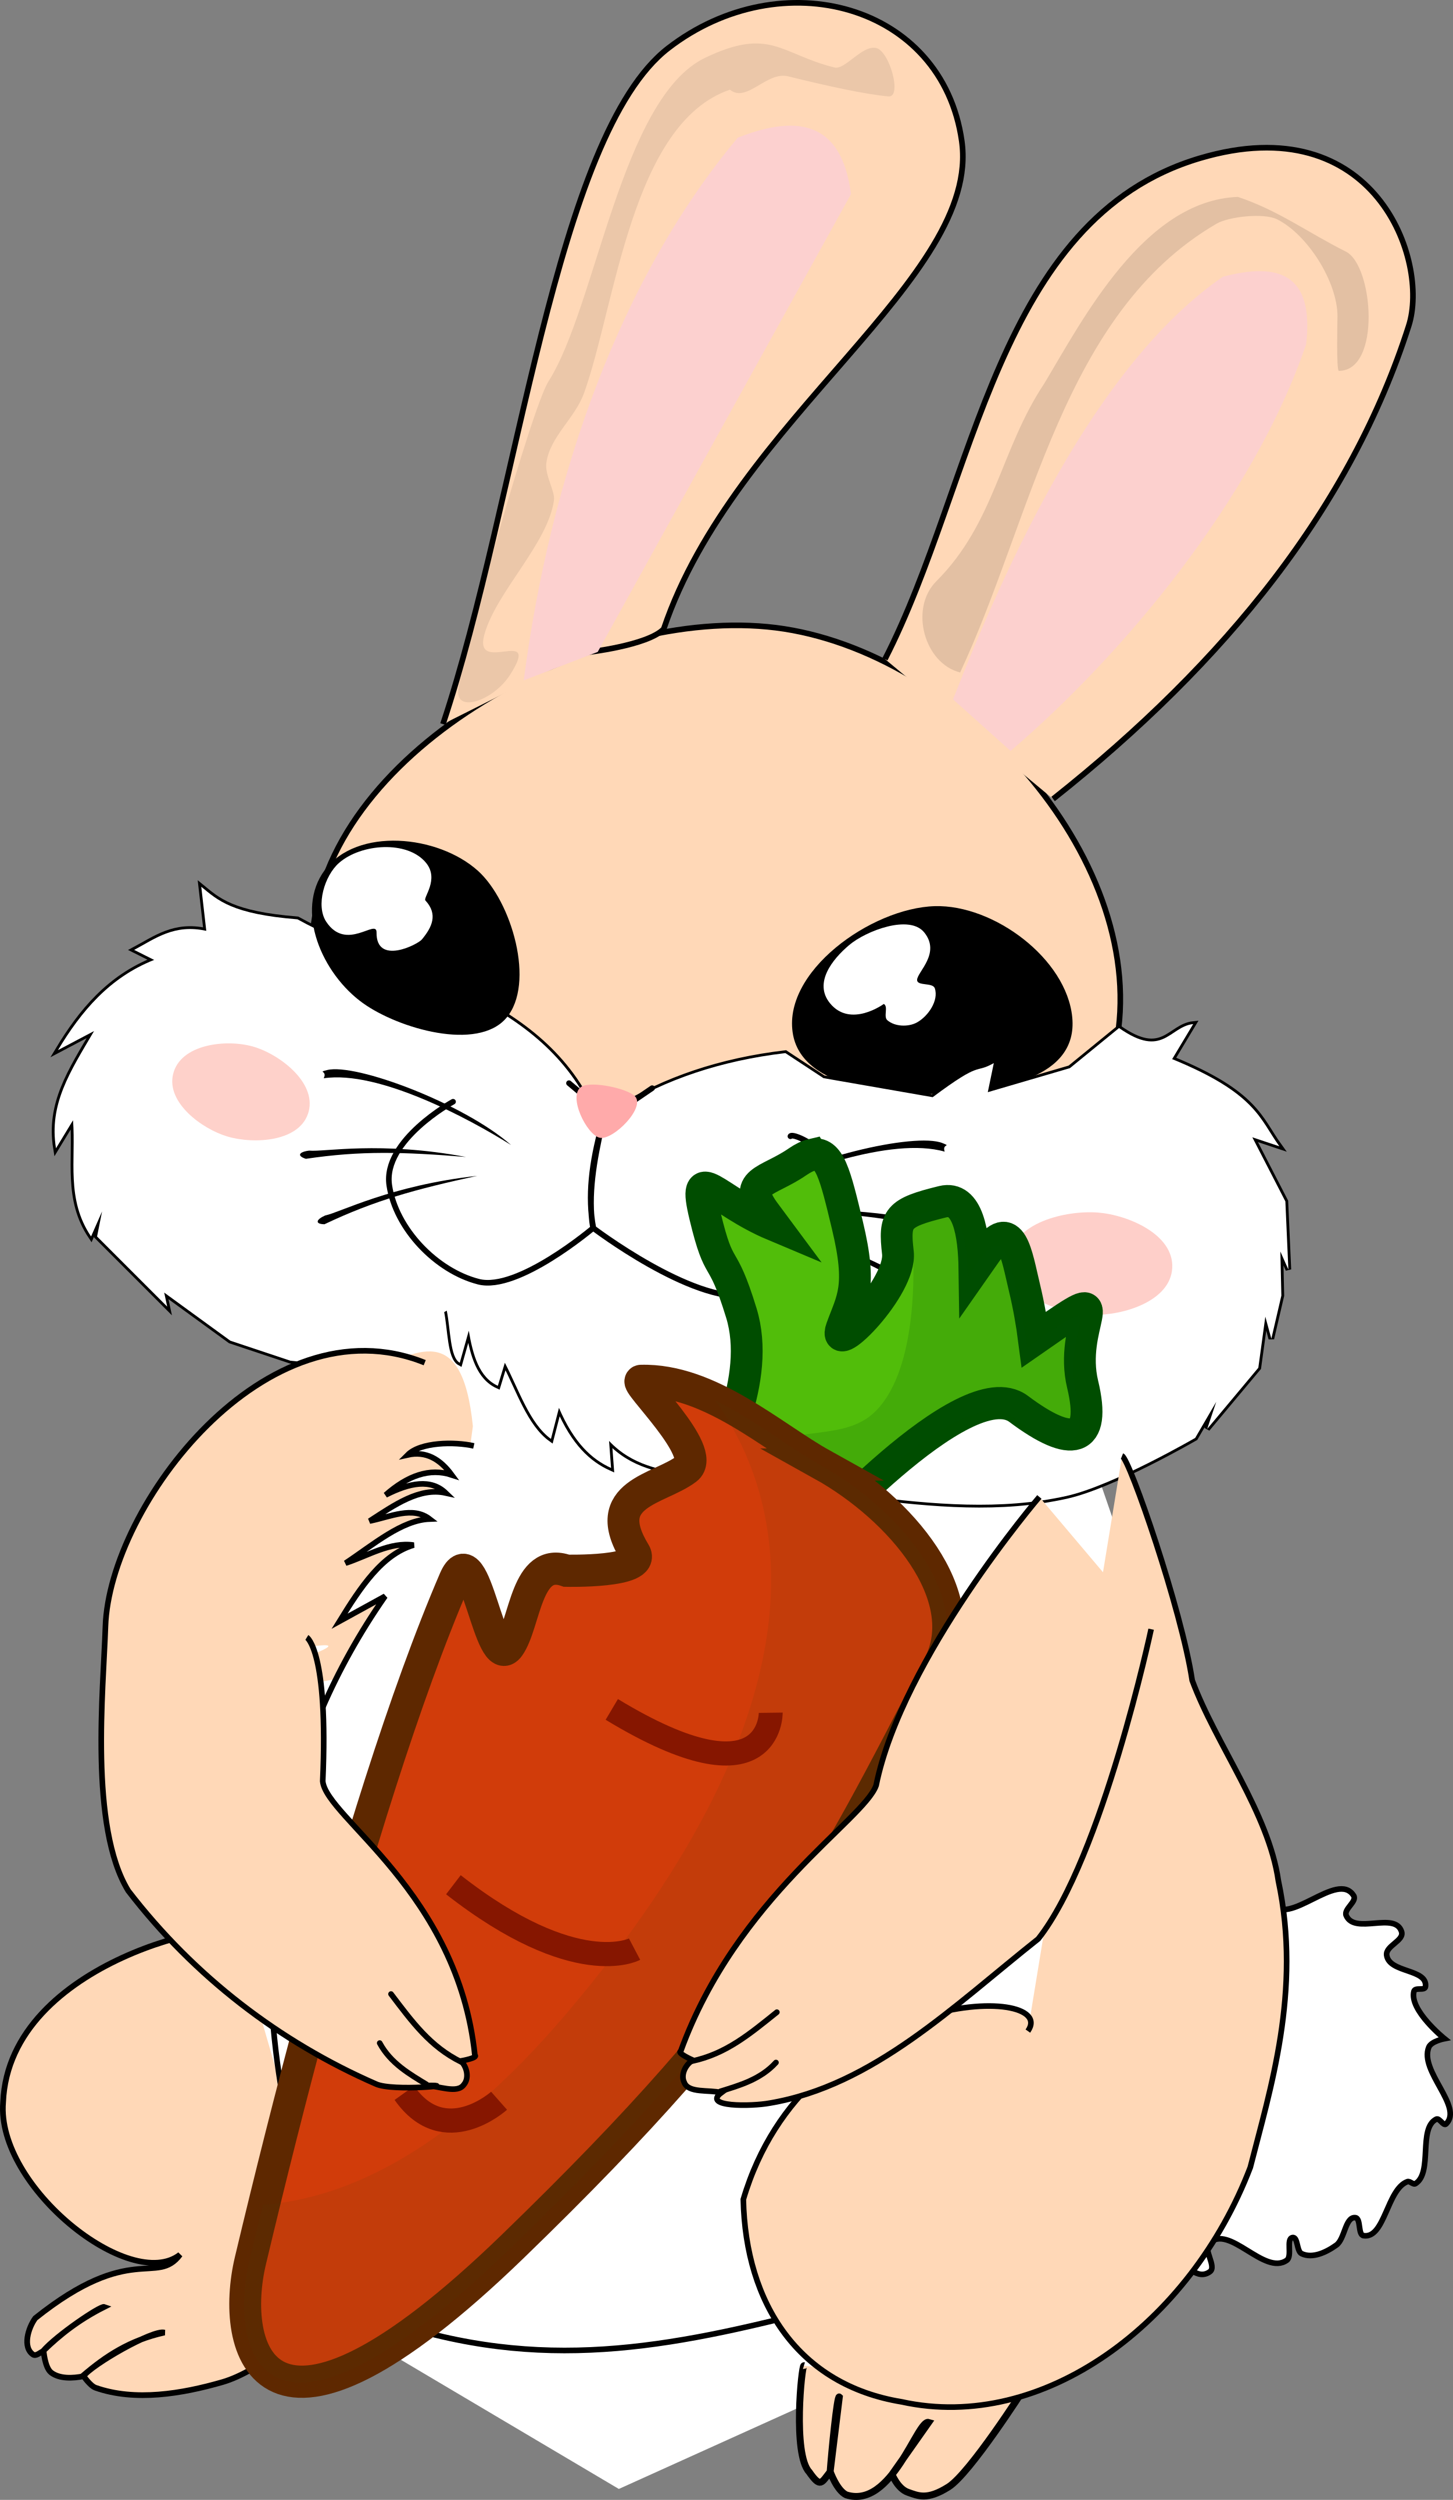
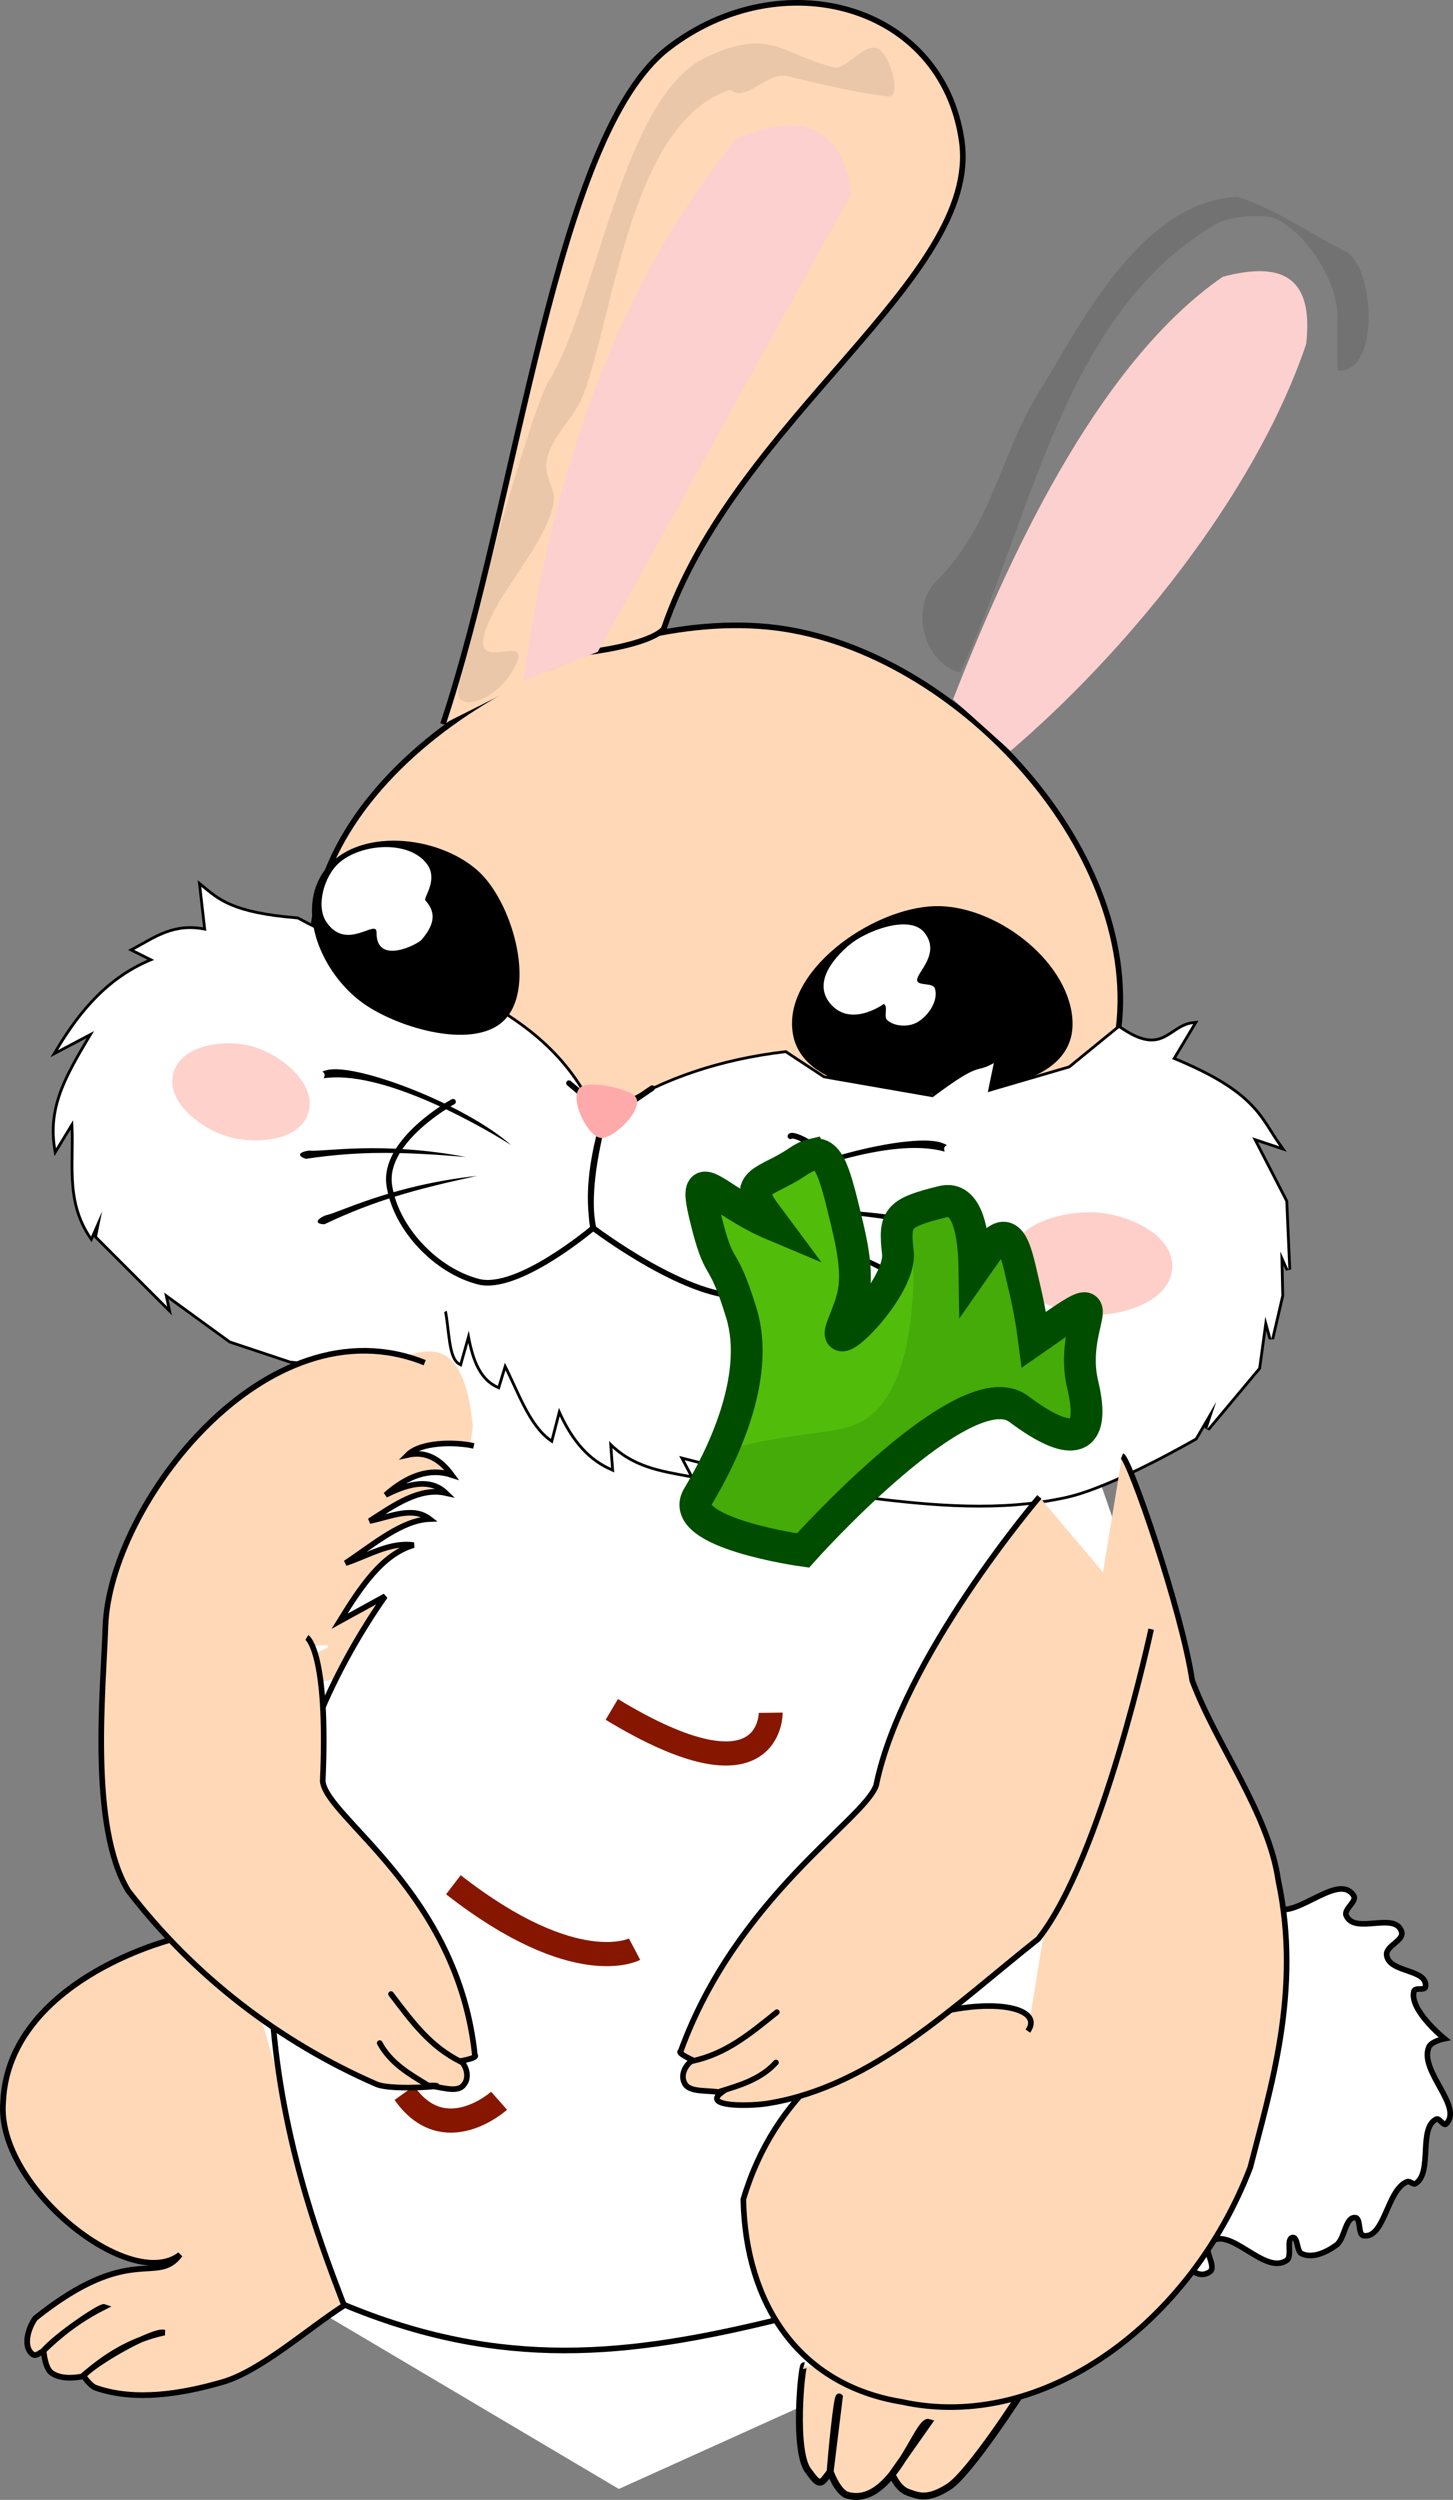
<svg xmlns="http://www.w3.org/2000/svg" xmlns:ns1="http://www.inkscape.org/namespaces/inkscape" xmlns:ns2="http://sodipodi.sourceforge.net/DTD/sodipodi-0.dtd" width="73.084mm" height="125.729mm" viewBox="0 0 258.961 445.498" id="svg2" version="1.1" ns1:version="0.91 r13725" ns2:docname="drawing.svg">
  <rect x="0" y="0" width="258.961" height="445.498" fill="#808080" stroke="none" />
  <defs id="defs4" />
  <ns2:namedview id="base" pagecolor="#ffffff" bordercolor="#666666" borderopacity="1.0" ns1:pageopacity="0.0" ns1:pageshadow="2" ns1:zoom="0.98994949" ns1:cx="54.071541" ns1:cy="203.80065" ns1:document-units="px" ns1:current-layer="layer2" showgrid="false" ns1:window-width="1278" ns1:window-height="1004" ns1:window-x="0" ns1:window-y="18" ns1:window-maximized="1" fit-margin-top="0" fit-margin-left="0" fit-margin-right="0" fit-margin-bottom="0" />
  <g ns1:groupmode="layer" id="layer3" ns1:label="Capa 3" style="display:none;opacity:1" ns2:insensitive="true" transform="translate(-155.379,-158.266)" />
  <g ns1:groupmode="layer" id="layer2" ns1:label="Capa 2" style="display:inline;opacity:1" transform="translate(-155.379,-158.266)">
    <g id="g5638">
      <path ns1:connector-curvature="0" id="path5609" d="m 190.937,557.536 74.735,44.278 71.705,-32.399 21.209,-126.355 -31.308,-90.717 -105.033,5.4 -18.179,77.757 z" style="fill:#ffffff;fill-rule:evenodd;stroke:none;stroke-width:1.034px;stroke-linecap:butt;stroke-linejoin:miter;stroke-opacity:1" />
      <path ns2:nodetypes="ccsccc" ns1:connector-curvature="0" id="path5472" d="m 221.097,402.708 c 8.212,-3.261 16.622,-9.466 18.562,9.723 0,0 -5.571,41.393 -6.313,41.543 -87.512,17.575 4.066,-7.011 -25.633,-1.768 l -3.157,-36.239 z" style="fill:#ffd8b7;fill-opacity:1;fill-rule:evenodd;stroke:none;stroke-width:1px;stroke-linecap:butt;stroke-linejoin:miter;stroke-opacity:1" />
      <path ns2:nodetypes="ccccccccccc" ns1:connector-curvature="0" id="path4423" d="m 298.656,579.856 c -0.395,-0.118 -2.025,15.747 0.935,18.922 2.028,2.895 2.16,1.982 3.74,-0.015 0.249,-3.405 1.252,-13.746 1.636,-13.341 l -1.636,13.293 c 0,0 1.182,3.362 2.874,4.156 8.173,2.581 12.686,-13.515 14.681,-12.917 l -6.524,9.266 c 0,0 1.003,2.555 2.83,3.187 1.827,0.632 3.405,1.462 7.233,-0.951 3.828,-2.413 13.389,-17.391 13.389,-17.391" style="fill:#ffd8b7;fill-opacity:1;fill-rule:evenodd;stroke:#000000;stroke-width:1.236px;stroke-linecap:butt;stroke-linejoin:miter;stroke-opacity:1" />
      <path ns2:nodetypes="aaaaaaaaacaaaaaaaaaaaaaaaaaaaaaaaaaaaa" ns1:connector-curvature="0" id="path5187" d="m 376.028,499.121 c 2.747,-0.337 4.727,-7.161 6.918,-5.232 0.862,0.758 -1.7,2.564 -1.03,3.544 3.035,4.443 11.848,-5.934 14.719,-1.35 0.654,1.044 -1.821,2.392 -1.325,3.544 1.502,3.487 8.702,-0.785 9.862,2.869 0.517,1.629 -2.901,2.511 -2.649,4.22 0.469,3.186 7.296,2.368 6.918,5.57 -0.098,0.829 -1.848,0.044 -2.061,0.844 -0.888,3.348 5.446,8.439 5.446,8.439 0,0 -2.36,0.448 -2.797,1.519 -1.739,4.265 6.192,10.585 3.091,13.671 -0.482,0.479 -1.182,-1.137 -1.766,-0.844 -3.257,1.632 -0.578,9.485 -3.68,11.477 -0.437,0.28 -0.996,-0.514 -1.472,-0.338 -3.634,1.345 -4.016,10.198 -7.801,9.621 -1.044,-0.159 -0.423,-3.095 -1.472,-3.207 -1.808,-0.193 -1.843,3.796 -3.385,4.895 -1.79,1.275 -4.235,2.444 -6.182,1.519 -0.918,-0.436 -0.636,-3.034 -1.619,-2.869 -1.214,0.204 0.016,3.317 -1.03,4.051 -4.006,2.809 -10.267,-6.538 -13.836,-3.038 -1.119,1.098 1.385,4.149 0.147,5.063 -4.279,3.162 -9.069,-10.215 -13.689,-7.764 -0.918,0.487 0.246,3.1 -0.736,3.376 -3.376,0.948 -3.489,-9.594 -6.918,-8.945 -0.998,0.189 -0.168,3.28 -1.178,3.207 -4.93,-0.36 0.131,-13.22 -3.974,-16.372 -1.027,-0.788 -2.87,1.576 -3.68,0.506 -2.996,-3.958 6.567,-11.272 3.533,-15.19 -0.691,-0.892 -2.533,1.514 -3.091,0.506 -2.391,-4.322 7.902,-7.747 7.36,-12.827 -0.105,-0.988 -2.065,-1.045 -1.914,-2.025 0.715,-4.619 9.571,-1.168 11.334,-5.401 0.375,-0.9 -1.261,-2.075 -0.736,-2.869 2.313,-3.497 8.757,3.252 11.481,0.169 0.733,-0.83 -0.85,-2.877 0,-3.544 2.128,-1.671 4.649,3.521 7.213,3.207 z" style="fill:#ffffff;fill-rule:evenodd;stroke:#000000;stroke-width:1;stroke-linecap:butt;stroke-linejoin:miter;stroke-miterlimit:4;stroke-dasharray:none;stroke-opacity:1" />
      <path ns2:nodetypes="sssss" ns1:connector-curvature="0" id="path5457" d="m 211.393,322.24 c -4.337,30.167 33.609,60.138 63.571,65.714 31.733,5.906 72.981,-11.581 79.271,-43.24 6.436,-32.393 -26.431,-69.277 -59.062,-74.372 -31.921,-4.984 -79.183,19.918 -83.781,51.898 z" style="fill:#ffd8b7;fill-opacity:1;fill-rule:evenodd;stroke:#000000;stroke-width:1px;stroke-linecap:butt;stroke-linejoin:miter;stroke-opacity:1" />
-       <path ns2:nodetypes="sssss" ns1:connector-curvature="0" id="path4379" d="m 321.986,319.749 c 10.5,-0.304 23.489,9.368 24.496,19.824 1.059,11 -13.223,12.962 -21.971,13.511 -9.863,0.619 -25.905,-0.651 -27.779,-10.354 -2.158,-11.175 13.877,-22.651 25.254,-22.981 z" style="fill:#000000;fill-rule:evenodd;stroke:none;stroke-width:1px;stroke-linecap:butt;stroke-linejoin:miter;stroke-opacity:1" />
+       <path ns2:nodetypes="sssss" ns1:connector-curvature="0" id="path4379" d="m 321.986,319.749 c 10.5,-0.304 23.489,9.368 24.496,19.824 1.059,11 -13.223,12.962 -21.971,13.511 -9.863,0.619 -25.905,-0.651 -27.779,-10.354 -2.158,-11.175 13.877,-22.651 25.254,-22.981 " style="fill:#000000;fill-rule:evenodd;stroke:none;stroke-width:1px;stroke-linecap:butt;stroke-linejoin:miter;stroke-opacity:1" />
      <path ns2:nodetypes="sssssssss" ns1:connector-curvature="0" id="path4381" d="m 306.708,326.694 c 3.043,-2.573 10.758,-5.505 13.385,-2.273 3.012,3.706 -1.229,7.041 -1.263,8.46 -0.028,1.167 2.788,0.408 3.157,1.515 0.72,2.161 -1.168,4.95 -3.157,6.061 -1.547,0.865 -3.964,0.782 -5.303,-0.379 -0.749,-0.649 0.23,-2.415 -0.631,-2.904 0,0 -5.936,4.364 -9.596,-0.126 -2.933,-3.598 0.387,-7.799 3.409,-10.354 z" style="fill:#ffffff;fill-rule:evenodd;stroke:none;stroke-width:1px;stroke-linecap:butt;stroke-linejoin:miter;stroke-opacity:1" />
      <path ns2:nodetypes="ccccccccccccccccccccccccccccccccccccccccssccccccccccc" ns1:connector-curvature="0" id="path4417" d="m 222.5,399.148 c -4.575,0.847 -7.72,2.51 -15.357,1.607 l -10.714,-3.571 -11.786,-8.571 0.536,2.5 -12.5,-12.5 0.893,-4.464 -1.964,4.464 c -4.476,-6.665 -2.682,-13.611 -3.214,-20.714 l -3.036,5 c -1.281,-7.909 2.531,-13.639 6.786,-20.893 l -6.429,3.393 c 4.155,-6.916 9.203,-12.94 17.143,-16.071 l -3.571,-1.786 c 3.766,-1.997 7.133,-4.657 12.857,-3.393 L 191.25,316.291 c 2.93,2.404 5.426,4.876 17.143,5.804 17.293,9.529 41.836,12.88 51.964,32.946 l 5.357,0.714 c 8.243,-5.075 18.033,-8.45 29.643,-9.821 l 6.786,4.464 19.464,3.393 c 8.949,-6.678 7.269,-4.054 10.893,-6.071 l -1.071,5.179 14.643,-4.286 8.75,-7.143 c 7.865,5.53 8.949,-0.243 13.214,-0.714 l -3.75,6.25 c 15.007,6.138 15.573,10.672 19.107,15.536 l -4.821,-1.607 5.893,11.429 0.536,12.143 -1.429,-3.214 0.179,7.857 -1.786,7.679 -1.071,-3.929 -1.25,9.107 -9.107,10.893 1.607,-4.821 -3.75,6.429 c 0,0 -14.642,8.498 -22.931,10.344 -11.743,2.616 -23.879,1.492 -35.819,0.013 -11.239,-1.392 -33.214,-7.143 -33.214,-7.143 l 1.786,3.393 c -5.022,-0.943 -10.104,-1.634 -14.286,-6.071 l 0.357,4.821 c -3.4,-1.537 -6.596,-4.436 -9.286,-10.714 l -1.429,5.536 c -3.777,-2.736 -5.678,-8.7 -8.214,-13.571 l -1.25,4.107 c -3.331,-1.523 -4.434,-5.477 -5.179,-9.821 l -1.607,5.714 c -1.742,-0.965 -1.637,-5.994 -2.321,-9.286" style="fill:#ffffff;fill-rule:evenodd;stroke:#000000;stroke-width:1px;stroke-linecap:butt;stroke-linejoin:miter;stroke-opacity:1" />
      <path style="fill:#ffffff;fill-rule:evenodd;stroke:none;stroke-width:1px;stroke-linecap:butt;stroke-linejoin:miter;stroke-opacity:1" d="m 222.5,399.148 c -4.575,0.847 -7.72,2.51 -15.357,1.607 l -10.714,-3.571 -11.786,-8.571 0.536,2.5 -12.5,-12.5 0.893,-4.464 -1.964,4.464 c -4.476,-6.665 -2.682,-13.611 -3.214,-20.714 l -3.036,5 c -1.281,-7.909 2.531,-13.639 6.786,-20.893 l -6.429,3.393 c 4.155,-6.916 9.203,-12.94 17.143,-16.071 l -3.571,-1.786 c 3.766,-1.997 7.133,-4.657 12.857,-3.393 L 191.25,316.291 c 2.93,2.404 5.426,4.876 17.143,5.804 17.293,9.529 41.836,12.88 51.964,32.946 l 5.357,0.714 c 8.243,-5.075 18.033,-8.45 29.643,-9.821 l 6.786,4.464 19.464,3.393 c 8.949,-6.678 7.269,-4.054 10.893,-6.071 l -1.071,5.179 14.643,-4.286 8.75,-7.143 c 7.865,5.53 8.949,-0.243 13.214,-0.714 l -3.75,6.25 c 15.007,6.138 15.573,10.672 19.107,15.536 l -4.821,-1.607 5.893,11.429 0.536,12.143 -1.429,-3.214 0.179,7.857 -1.786,7.679 -1.071,-3.929 -1.25,9.107 -9.107,10.893 1.607,-4.821 -3.75,6.429 c 0,0 -14.642,8.498 -22.931,10.344 -11.743,2.616 -23.879,1.492 -35.819,0.013 -11.239,-1.392 -33.214,-7.143 -33.214,-7.143 l 1.786,3.393 c -5.022,-0.943 -10.104,-1.634 -14.286,-6.071 l 0.357,4.821 c -3.4,-1.537 -6.596,-4.436 -9.286,-10.714 l -1.429,5.536 c -3.777,-2.736 -5.678,-8.7 -8.214,-13.571 l -1.25,4.107 c -3.331,-1.523 -4.434,-5.477 -5.179,-9.821 l -1.607,5.714 C 235.579,400.147 235.685,395.118 235,391.827" id="path5468" ns1:connector-curvature="0" ns2:nodetypes="ccccccccccccccccccccccccccccccccccccccccssccccccccccc" />
      <path ns2:nodetypes="ccccc" ns1:connector-curvature="0" id="path4371" d="m 213.268,313.309 c 5.731,-7.678 20.142,-6.272 27.274,0.126 6.022,5.402 10.324,20.128 5.051,26.264 -5.105,5.94 -19.131,1.899 -25.506,-2.652 -7.329,-5.232 -12.205,-16.522 -6.819,-23.739 z" style="fill:#000000;fill-rule:evenodd;stroke:none;stroke-width:1px;stroke-linecap:butt;stroke-linejoin:miter;stroke-opacity:1" />
      <path ns2:nodetypes="sssssss" ns1:connector-curvature="0" id="path4373" d="m 215.794,312.047 c 3.933,-3.456 12.236,-4.069 15.531,0 2.383,2.942 -0.589,6.191 -0.126,6.692 2.295,2.483 1.16,4.781 -0.631,6.945 -0.747,0.903 -8.163,4.683 -8.081,-1.263 0.035,-2.531 -5.379,3.526 -8.965,-1.894 -1.899,-2.871 -0.313,-8.208 2.273,-10.48 z" style="fill:#ffffff;fill-rule:evenodd;stroke:none;stroke-width:1px;stroke-linecap:butt;stroke-linejoin:miter;stroke-opacity:1" />
      <path ns2:nodetypes="sssss" ns1:connector-curvature="0" id="path4387" d="m 335.378,382.675 c 0.327,-6.515 9.982,-8.779 15.723,-8.321 5.282,0.421 13.511,3.868 13.2,9.86 -0.31,5.971 -8.82,8.496 -14.098,8.361 -5.763,-0.147 -15.152,-3.379 -14.825,-9.901 z" style="fill:#fecfc9;fill-opacity:1;fill-rule:evenodd;stroke:none;stroke-width:1px;stroke-linecap:butt;stroke-linejoin:miter;stroke-opacity:1" />
      <path ns2:nodetypes="sssss" ns1:connector-curvature="0" id="path4389" d="m 186.22,349.728 c 1.262,-5.419 9.443,-6.313 14.209,-4.973 4.638,1.304 11.294,6.287 9.977,11.535 -1.37,5.464 -9.717,5.936 -14.526,4.5 -4.451,-1.329 -10.844,-5.981 -9.66,-11.063 z" style="fill:#fed1ca;fill-opacity:1;fill-rule:evenodd;stroke:none;stroke-width:1px;stroke-linecap:butt;stroke-linejoin:miter;stroke-opacity:1" />
      <path ns2:nodetypes="csscccssc" ns1:connector-curvature="0" id="path4391" d="m 236.123,354.599 c 0,0 -12.556,6.875 -11.364,14.9 1.146,7.719 8.35,15.241 15.91,17.173 7.035,1.798 20.456,-9.596 20.456,-9.596 -1.043,-5.545 -0.294,-11.687 1.515,-18.183 -1.401,6.236 -2.525,12.416 -1.578,18.183 0,0 17.58,13.37 27.51,12.073 7.098,-0.928 15.239,-6.404 16.786,-13.393 2.504,-11.311 -8.865,-15.907 -9.107,-15" style="fill:none;fill-rule:evenodd;stroke:#000000;stroke-width:1px;stroke-linecap:round;stroke-linejoin:miter;stroke-opacity:1" />
      <path ns1:connector-curvature="0" id="path4393" d="m 260.179,354.148 -3.393,-2.857" style="fill:none;fill-rule:evenodd;stroke:#000000;stroke-width:1px;stroke-linecap:round;stroke-linejoin:miter;stroke-opacity:1" />
      <path ns1:connector-curvature="0" id="path4395" d="m 267.143,355.219 4.464,-3.036" style="fill:none;fill-rule:evenodd;stroke:#000000;stroke-width:1px;stroke-linecap:round;stroke-linejoin:miter;stroke-opacity:1" />
      <path ns2:nodetypes="ccccccc" ns1:connector-curvature="0" id="path4421" d="m 338.571,520.219 c 5.998,-8.524 -39.476,-7.98 -50.714,30 0.396,18.592 9.863,33.062 28.214,36.071 25.129,5.527 51.488,-13.931 62.143,-41.786 3.52,-13.825 9.179,-31.404 5,-51.071 -1.717,-12.059 -11.124,-24.293 -15.357,-35.714 -1.869,-12.504 -11.161,-39.464 -12.5,-40" style="fill:#ffd8b7;fill-opacity:1;fill-rule:evenodd;stroke:#000000;stroke-width:1px;stroke-linecap:butt;stroke-linejoin:miter;stroke-opacity:1" />
      <path ns2:nodetypes="ccccccccccccccc" ns1:connector-curvature="0" id="path4425" d="m 197.575,502.947 c 0.133,-3.334 -40.586,4.514 -41.64,29.943 -1.268,15.013 22.698,34.075 31.534,27.163 -4.168,5.604 -8.696,-2.345 -25.797,11.323 -1.307,1.794 -2.289,5.193 -0.41,6.482 0.51,0.35 1.232,-0.324 1.786,-0.609 2.297,-2.716 10.236,-8.124 10.907,-7.876 -4.626,2.326 -7.931,5.002 -10.813,7.789 0,0 0.221,3.042 1.363,3.916 1.485,1.136 3.854,1.034 5.736,0.653 1.561,-2.127 12.441,-8.361 14.433,-7.789 -6.221,1.379 -10.466,4.237 -14.48,7.658 0,0 1.246,1.837 2.21,2.176 7.053,2.483 15.408,1.075 22.613,-1.001 6.79,-1.956 15.231,-9.535 21.718,-13.686" style="fill:#ffd8b7;fill-opacity:1;fill-rule:evenodd;stroke:#000000;stroke-width:1.013px;stroke-linecap:butt;stroke-linejoin:miter;stroke-opacity:1" />
      <path ns2:nodetypes="cc" ns1:connector-curvature="0" id="path4441" d="m 216.25,568.791 c 28.654,12.05 51.389,9.253 77.679,2.857" style="fill:none;fill-rule:evenodd;stroke:#000000;stroke-width:1px;stroke-linecap:butt;stroke-linejoin:miter;stroke-opacity:1" />
      <path ns2:nodetypes="cccccccccccc" ns1:connector-curvature="0" id="path4447" d="m 239.821,415.934 c -3.458,-0.776 -9.51,-0.689 -11.786,1.607 3.261,-0.736 5.785,0.741 7.857,3.571 -3.929,-1.292 -7.857,0.104 -11.786,3.571 4.3,-2.2 8.076,-2.904 10.714,-0.357 -4.683,-1.037 -9.119,2.114 -13.571,5 3.707,-0.749 7.671,-2.705 10.714,-0.357 -5,0.196 -10,4.536 -15,7.857 4.021,-1.315 7.908,-3.826 12.143,-3.214 -5.617,1.646 -9.466,7.488 -13.214,13.571 l 8.125,-4.464 c -36.912,53.013 -13.832,109.122 -7.232,126.607" style="fill:#ffffff;fill-rule:evenodd;stroke:#000000;stroke-width:1px;stroke-linecap:butt;stroke-linejoin:miter;stroke-opacity:1" />
-       <path id="path4485" style="fill:#ffd8b7;fill-opacity:1;stroke:#000000;stroke-width:1px" d="m 343.069,300.647 c 30.87,-24.485 53.088,-52.147 63.38,-84.322 3.72,-11.629 -5.974,-39.137 -37.22,-29.862 -36.273,10.767 -39.95,57.689 -56.12,89.259" ns2:nodetypes="cssc" ns1:connector-curvature="0" />
      <path id="path4487" style="fill:#fcd0ce;stroke:none;stroke-width:1px" d="m 325.233,282.894 c 9.213,-23.525 25.232,-59.575 48.083,-75.307 9.827,-2.591 16.311,-0.661 14.849,12.021 -9.393,27.612 -32.721,55.431 -52.679,72.479 z" ns2:nodetypes="ccccc" ns1:connector-curvature="0" />
      <path id="path4489" style="opacity:0.11;fill:#000000" d="m 326.499,278.104 c 12.837,-27.419 18.307,-64.084 45.75,-80 2.079,-1.206 8.344,-1.953 10.75,-0.75 5.423,2.712 10.75,11.139 10.75,17.25 0,0.789 -0.228,9.75 0.25,9.75 7.576,0 6.152,-18.799 1.25,-21.25 -6.745,-3.372 -12.032,-7.344 -19.25,-9.75 -16.701,0.624 -27.637,21.811 -34.5,33.25 -7.838,11.757 -8.761,24.761 -19.25,35.25 -4.83,4.83 -2.154,14.649 4.25,16.25 z" ns2:nodetypes="csssssccsc" ns1:connector-curvature="0" />
      <path id="path4465" d="m 259.787,274.548 c 0,0 11.026,-1.219 13.881,-4.187 12.599,-37.388 56.59,-62.576 53.12,-86.973 -3.47,-24.397 -32.113,-32.113 -52.295,-16.553 -20.182,15.56 -26.78,80.317 -40.168,120.473" ns2:nodetypes="cczzc" style="fill:#ffd8b7;fill-opacity:1;stroke:#000000;stroke-width:1.004px" ns1:connector-curvature="0" />
      <path ns2:nodetypes="cssscsssscccccc" id="path4467" d="m 285.474,174.25 c 2.993,2.441 6.53,-3.331 10.381,-2.379 7.034,1.74 13.776,3.21 17.866,3.574 2.492,0.222 0.213,-8.03 -2.16,-8.617 -2.479,-0.613 -5.562,3.932 -7.448,3.466 -9.598,-2.374 -11.455,-7.302 -23.073,-1.725 -14.938,7.169 -19.429,44.363 -27.898,57.642 -2.974,4.664 -15.043,47.72 -16.074,54.896 -0.621,4.323 6.221,2.11 9.238,-2.62 5.686,-8.915 -6.692,0.312 -4.582,-7.207 2.12,-7.557 11.269,-16.086 12.384,-23.84 0.238,-1.653 -1.673,-4.477 -1.35,-6.728 0.674,-4.689 5.095,-7.88 6.731,-12.45 5.583,-15.59 8.462,-48.068 25.986,-54.013 z" style="opacity:0.08;fill:#000000" ns1:connector-curvature="0" />
      <path id="path4469" d="m 286.871,182.799 c 13.445,-5.318 18.836,-0.242 20.178,10.057 l -45.141,81.585 -13.189,5.068 c 4.826,-36.864 17.342,-71.841 38.152,-96.71 z" ns2:nodetypes="cccccc" style="fill:#fcd0cf" ns1:connector-curvature="0" />
      <path ns1:connector-curvature="0" id="path3839" d="m 323.742,363.497 c -9.519,-2.74 -26.681,3.749 -34.659,7.4 9.288,-6.203 29.376,-10.877 34.261,-8.929 1.701,0.678 -0.106,0.03 0.398,1.529 z" />
      <path ns1:connector-curvature="0" id="path3841" d="m 325.013,378.147 c -9.519,-2.74 -16.999,-3.508 -28.265,-4.079 15.557,-0.836 25.23,2.475 27.867,2.55 1.733,0.443 2.143,1.206 0.398,1.529 z" />
      <path ns1:connector-curvature="0" id="path3843" d="m 320.189,389.267 c -8.309,-5.393 -15.241,-8.306 -25.853,-12.133 15.126,3.73 23.415,9.713 25.917,10.554 1.529,0.928 1.699,1.778 -0.064,1.578 z" />
      <path style="fill:#ffaaaa" ns1:connector-curvature="0" id="path4025" d="m 268.557,353.643 c -1.342,-1.421 -7.785,-2.772 -9.525,-1.73 -2.579,1.545 0.934,8.667 3.264,9.113 2.378,0.455 8.161,-5.371 6.26,-7.384 z" />
      <path d="m 213.075,350.421 c 9.797,-1.465 25.956,7.224 33.385,11.893 -8.392,-7.37 -27.691,-14.645 -32.79,-13.356 -1.775,0.449 0.101,0.044 -0.596,1.463 z" id="path5451" ns1:connector-curvature="0" />
      <path d="m 209.888,364.776 c 9.797,-1.465 17.313,-1.242 28.556,-0.327 -15.312,-2.874 -25.336,-0.864 -27.96,-1.136 -1.776,0.211 -2.283,0.914 -0.596,1.463 z" id="path5453" ns1:connector-curvature="0" />
      <path d="m 213.208,376.435 c 8.946,-4.254 16.201,-6.23 27.224,-8.628 -15.485,1.709 -24.489,6.55 -27.079,7.055 -1.638,0.719 -1.918,1.539 -0.144,1.573 z" id="path5455" ns1:connector-curvature="0" />
      <g transform="matrix(-1.469,0.317,0.314,1.485,288.698,-810.558)" id="g4170">
        <path d="m 154.3,758.06 c -2.167,-0.031 -2.234,2.784 -2.404,8.937 -0.209,7.573 1.273,8.633 3.209,11.718 1.936,3.085 -8.002,-3.244 -8.395,-7.297 -0.393,-4.053 -0.88,-4.589 -6.434,-4.742 -3.092,-0.085 -2.855,4.461 -2.048,8.509 -0.699,-0.644 -1.093,-1.007 -1.677,-1.547 -3.941,-3.646 -3.558,0.924 -3.67,4.963 -0.059,2.129 0.02,4.251 0.174,6.163 -0.942,-0.39 -1.781,-0.74 -2.844,-1.173 -7.994,-3.252 -1.513,0.45 -1.708,7.518 -0.195,7.068 2.816,7.141 8.032,1.222 5.216,-5.919 28.491,10.916 28.491,10.916 0,0 14.309,-5.165 10.872,-8.797 -3.437,-3.632 -10.273,-11.926 -9.545,-19.99 0.728,-8.064 1.624,-4.474 1.833,-12.048 0.187,-6.751 -1.572,-1.523 -7.767,2.755 0.217,-0.468 0.428,-0.955 0.665,-1.451 2.145,-4.488 -0.924,-3.574 -4.921,-5.2 -0.749,-0.305 -1.363,-0.451 -1.863,-0.458 z" ns1:connector-curvature="0" style="fill:#51bd0a;stroke:#004d00;stroke-width:3.773" id="path4058" />
        <path ns1:connector-curvature="0" style="opacity:0.164;fill:#054e0a" d="m 141.24,767.4 c -3.092,-0.085 -2.855,4.461 -2.048,8.509 -0.699,-0.644 -1.093,-1.007 -1.677,-1.547 -3.941,-3.646 -3.558,0.924 -3.67,4.963 -0.059,2.129 0.02,4.251 0.174,6.163 -0.942,-0.39 -1.781,-0.74 -2.844,-1.173 -7.994,-3.252 -1.513,0.45 -1.708,7.518 -0.195,7.068 2.816,7.141 8.032,1.222 5.216,-5.919 28.491,10.916 28.491,10.916 0,0 14.309,-5.165 10.872,-8.797 -1.258,-1.33 -2.996,-3.29 -4.628,-5.63 -0.581,0.148 -1.323,0.214 -2.287,0.187 -8.583,-0.237 -11.658,1.189 -15.164,0.081 -3.506,-1.107 -8.398,-6.296 -10.49,-22.017 -0.009,-0.064 -0.019,-0.124 -0.026,-0.188 -0.799,-0.112 -1.759,-0.174 -3.027,-0.209 z" id="path4058-7" />
-         <path ns1:connector-curvature="0" transform="matrix(0.189,0,0,0.189,117.67,726.93)" style="fill:#d13c0a;stroke:#5e2800;stroke-width:19.997" d="m 227.71,354.08 c 26.946,-23.353 57.994,-66.662 100.318,-74.534 5.111,-0.95 -32.056,52.222 -16.666,59.386 19.616,9.132 57.418,3.029 42.755,44.212 -4.851,13.626 44.276,1.925 44.276,1.925 22.981,-14.159 31.955,26.418 44.966,38.345 15.614,14.313 6.059,-73.9 24.897,-47.551 22.526,31.509 46.931,70.492 72.194,114.246 46.4,80.34 95.68,176.77 141.55,272.54 23.74,49.56 23.48,140.8 -162.86,25.71 C 324.86,668.36 280.99,610.14 182,491.22 c -30.828,-37.035 2.857,-100 45.714,-137.14 z" id="path3010" ns2:nodetypes="csssssscccscc" />
-         <path ns1:connector-curvature="0" transform="matrix(0.189,0,0,0.189,117.67,726.93)" style="opacity:0.106;fill:#513c0a" d="m 284.89,301.29 c -21.483,16.602 -39.689,38.691 -56.344,53.125 -42.857,37.143 -76.547,100.09 -45.719,137.12 98.99,118.92 142.84,177.16 337.12,297.16 186.34,115.09 186.61,23.848 162.88,-25.719 -5.215,-10.888 -10.487,-21.775 -15.781,-32.656 -53.097,7.271 -122.54,-8.921 -210.56,-75.906 -207.54,-157.92 -201.72,-283.78 -171.6,-353.11 z" id="path3010-1" />
        <path ns1:connector-curvature="0" transform="matrix(0.189,0,0,0.189,117.67,726.93)" style="fill:none;stroke:#861600;stroke-width:15" d="m 291.43,498.08 c 0,0 11.429,57.143 97.143,-22.857" id="path3790" />
        <path ns1:connector-curvature="0" transform="matrix(0.189,0,0,0.189,117.67,726.93)" style="fill:none;stroke:#861600;stroke-width:15" d="m 405.71,623.79 c 0,0 40,11.429 102.86,-62.857" id="path3792" />
        <path ns1:connector-curvature="0" transform="matrix(0.189,0,0,0.189,117.67,726.93)" style="fill:none;stroke:#861600;stroke-width:15" d="m 508.57,698.08 c 0,0 40,22.857 57.143,-17.143" id="path3794" />
      </g>
      <path ns2:nodetypes="ccccccccc" ns1:connector-curvature="0" id="path4406" d="m 360.54,448.598 c 0,0 -8.697,40.73 -20.12,55.191 -15.139,12.008 -29.434,26.156 -47.878,29.269 -3.256,0.597 -12.091,0.726 -8.594,-1.871 -2.223,-0.548 -5.897,0.138 -6.622,-1.827 -0.637,-1.263 0.112,-3.086 1.526,-3.961 0,0 -2.877,-1.281 -2.156,-1.592 9.968,-27.451 32.682,-41.225 34.83,-47.368 4.621,-22.785 29.093,-51.409 29.093,-51.409" style="fill:#ffd8b7;fill-opacity:1;fill-rule:evenodd;stroke:#000000;stroke-width:1px;stroke-linecap:butt;stroke-linejoin:miter;stroke-opacity:1" />
      <path ns2:nodetypes="cc" ns1:connector-curvature="0" id="path4408" d="m 278.742,525.567 c 6.054,-1.304 10.219,-4.801 15.093,-8.716" style="fill:#ffd8b7;fill-opacity:1;fill-rule:evenodd;stroke:#000000;stroke-width:1px;stroke-linecap:round;stroke-linejoin:miter;stroke-opacity:1" />
      <path ns2:nodetypes="cc" ns1:connector-curvature="0" id="path4410" d="m 283.795,530.945 c 3.31,-1.033 7.139,-2.101 9.88,-5.127" style="fill:#ffd8b7;fill-opacity:1;fill-rule:evenodd;stroke:#000000;stroke-width:1px;stroke-linecap:round;stroke-linejoin:miter;stroke-opacity:1" />
      <path style="fill:#ffd8b7;fill-opacity:1;fill-rule:evenodd;stroke:#000000;stroke-width:1px;stroke-linecap:butt;stroke-linejoin:miter;stroke-opacity:1" d="m 231.074,401.105 c -28.222,-11.348 -56.203,25.494 -56.904,47.023 -0.367,11.262 -2.897,35.686 4.067,47.087 11.779,15.317 27.02,26.951 44.161,34.439 3.014,1.368 15.659,0.098 8.791,0.267 2.29,0.007 5.688,1.562 6.868,-0.169 0.924,-1.072 0.639,-3.021 -0.521,-4.212 0,0 3.102,-0.546 2.478,-1.022 -3.022,-29.048 -26.521,-42.357 -27.117,-48.838 1.036,-23.226 -2.828,-25.616 -2.828,-25.616" id="path4433" ns1:connector-curvature="0" ns2:nodetypes="cscccccccc" />
      <path style="fill:#ffd8b7;fill-opacity:1;fill-rule:evenodd;stroke:#000000;stroke-width:1px;stroke-linecap:round;stroke-linejoin:miter;stroke-opacity:1" d="m 237.601,525.729 c -5.558,-2.731 -8.752,-7.133 -12.532,-12.112" id="path4435" ns1:connector-curvature="0" ns2:nodetypes="cc" />
      <path style="fill:#ffd8b7;fill-opacity:1;fill-rule:evenodd;stroke:#000000;stroke-width:1px;stroke-linecap:round;stroke-linejoin:miter;stroke-opacity:1" d="m 231.396,529.723 c -2.961,-1.804 -6.418,-3.768 -8.344,-7.368" id="path4437" ns1:connector-curvature="0" ns2:nodetypes="cc" />
    </g>
  </g>
</svg>